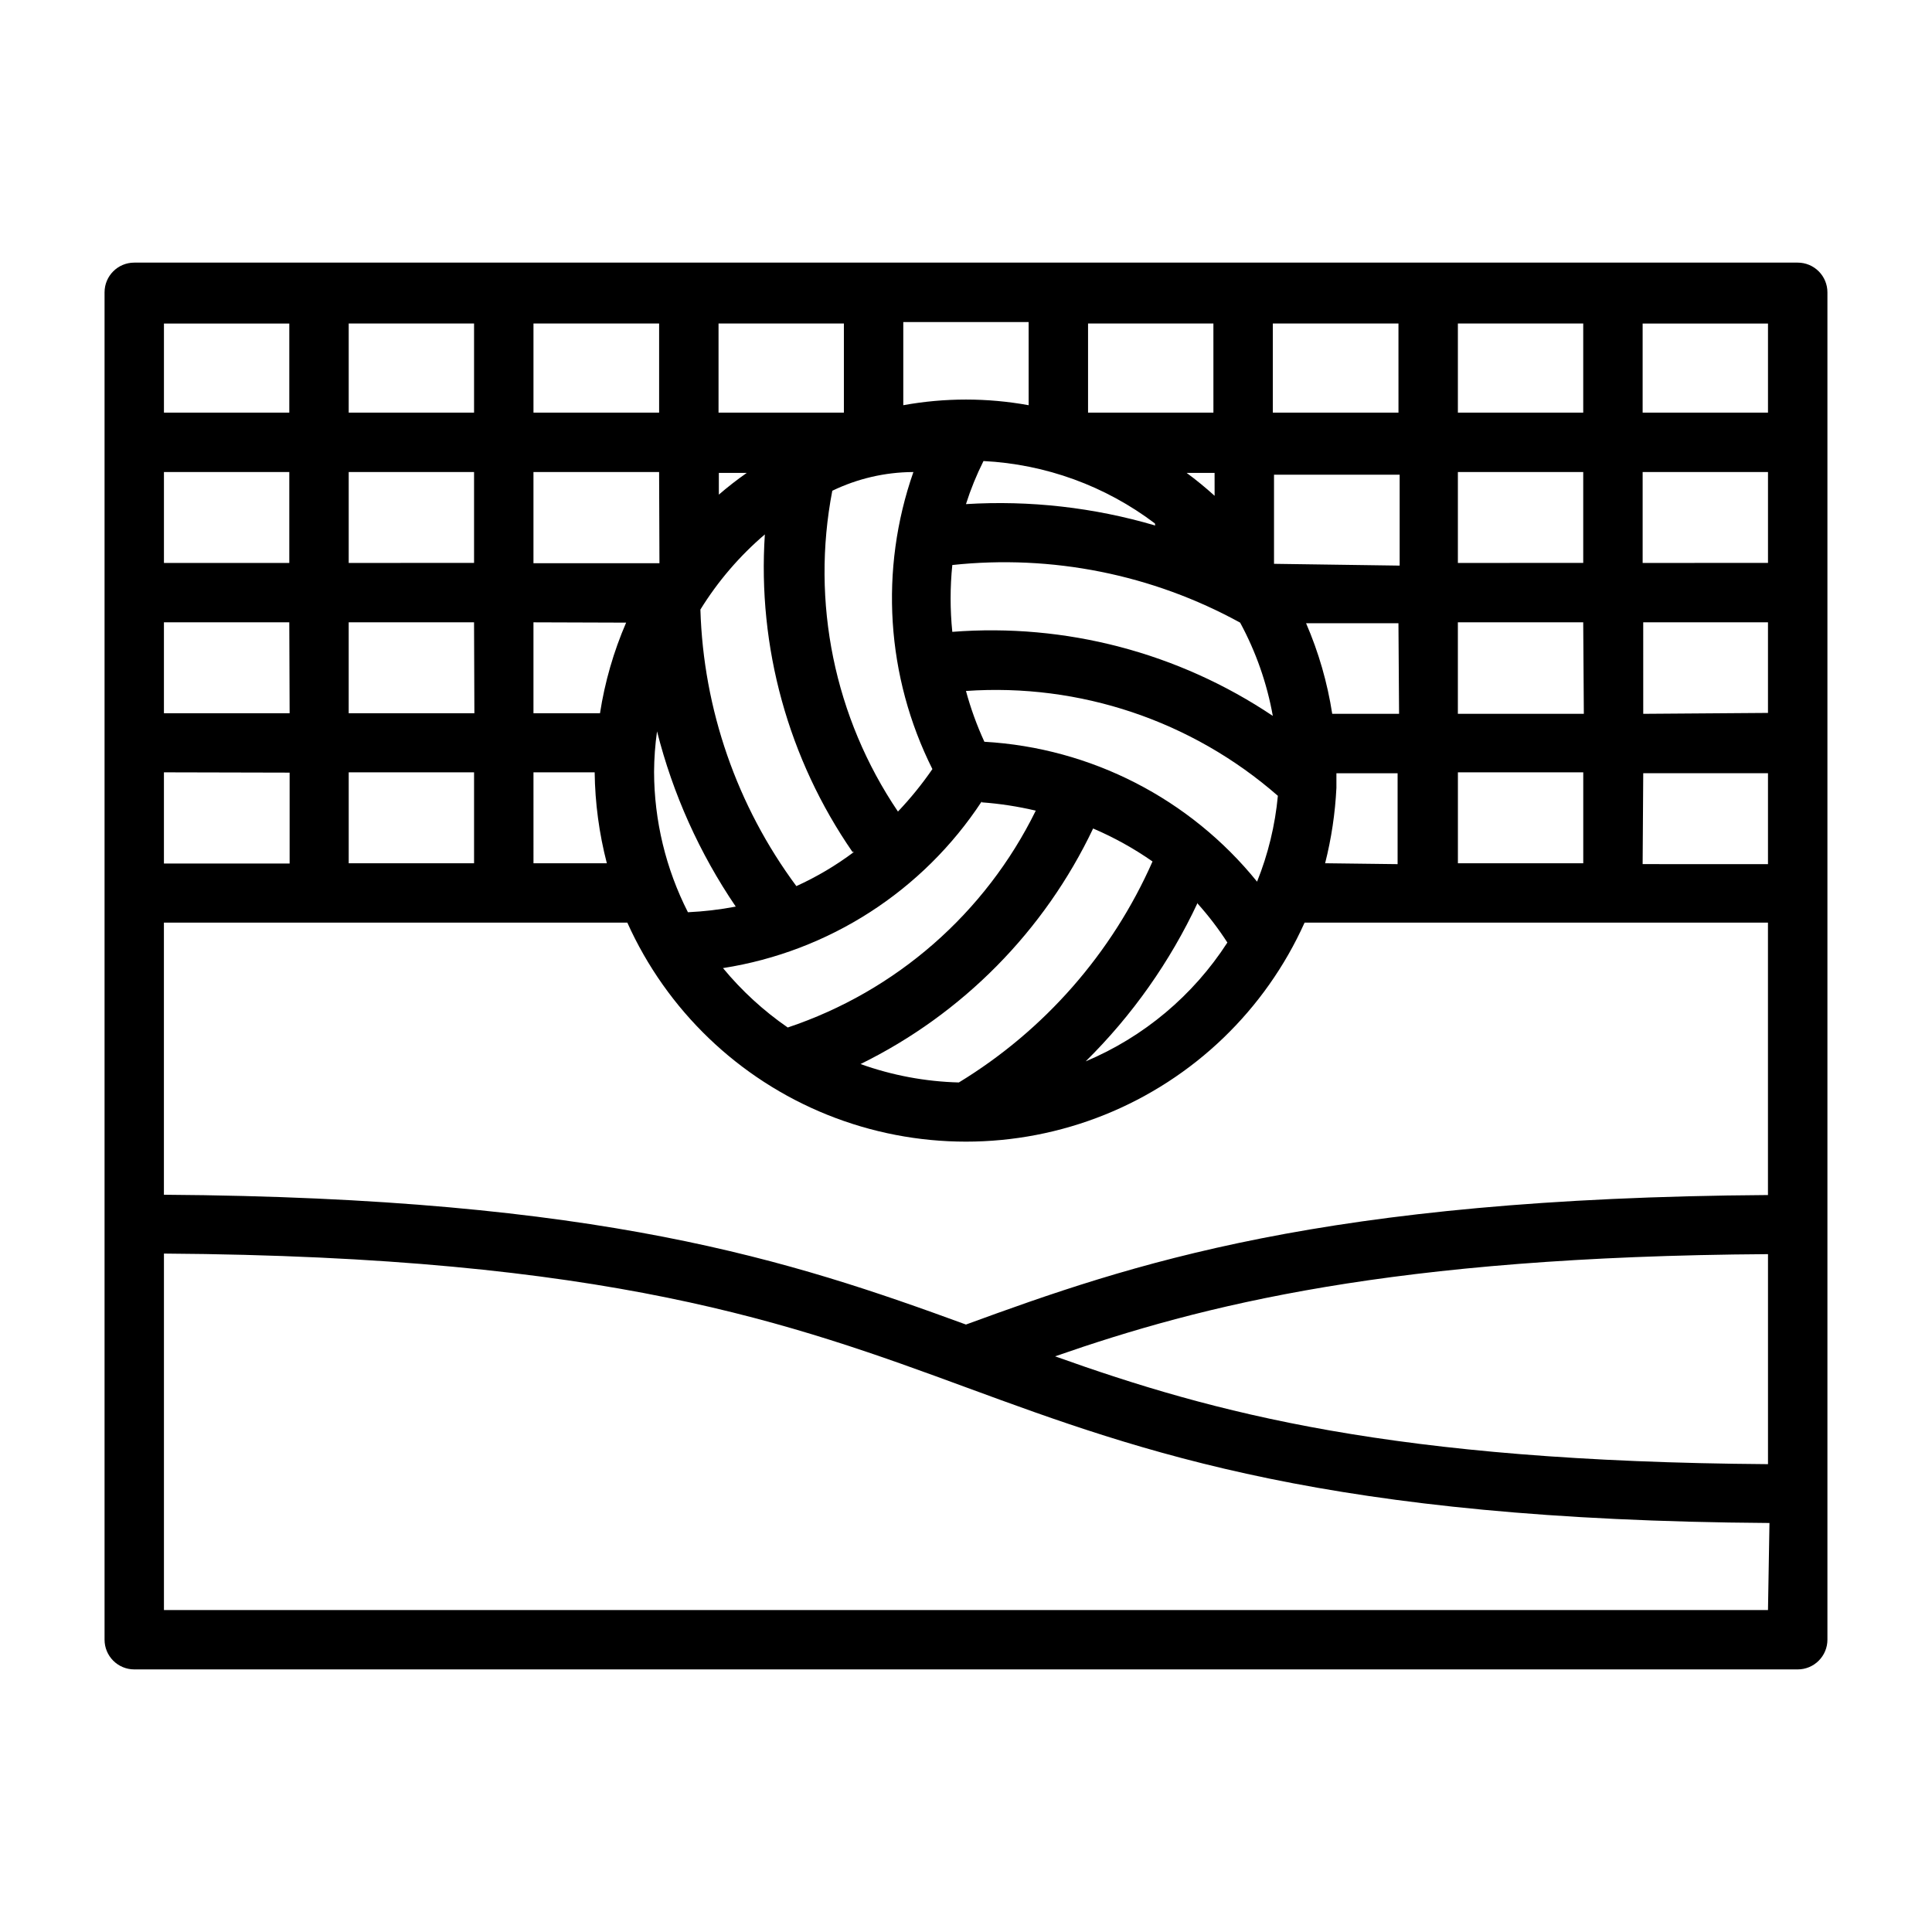
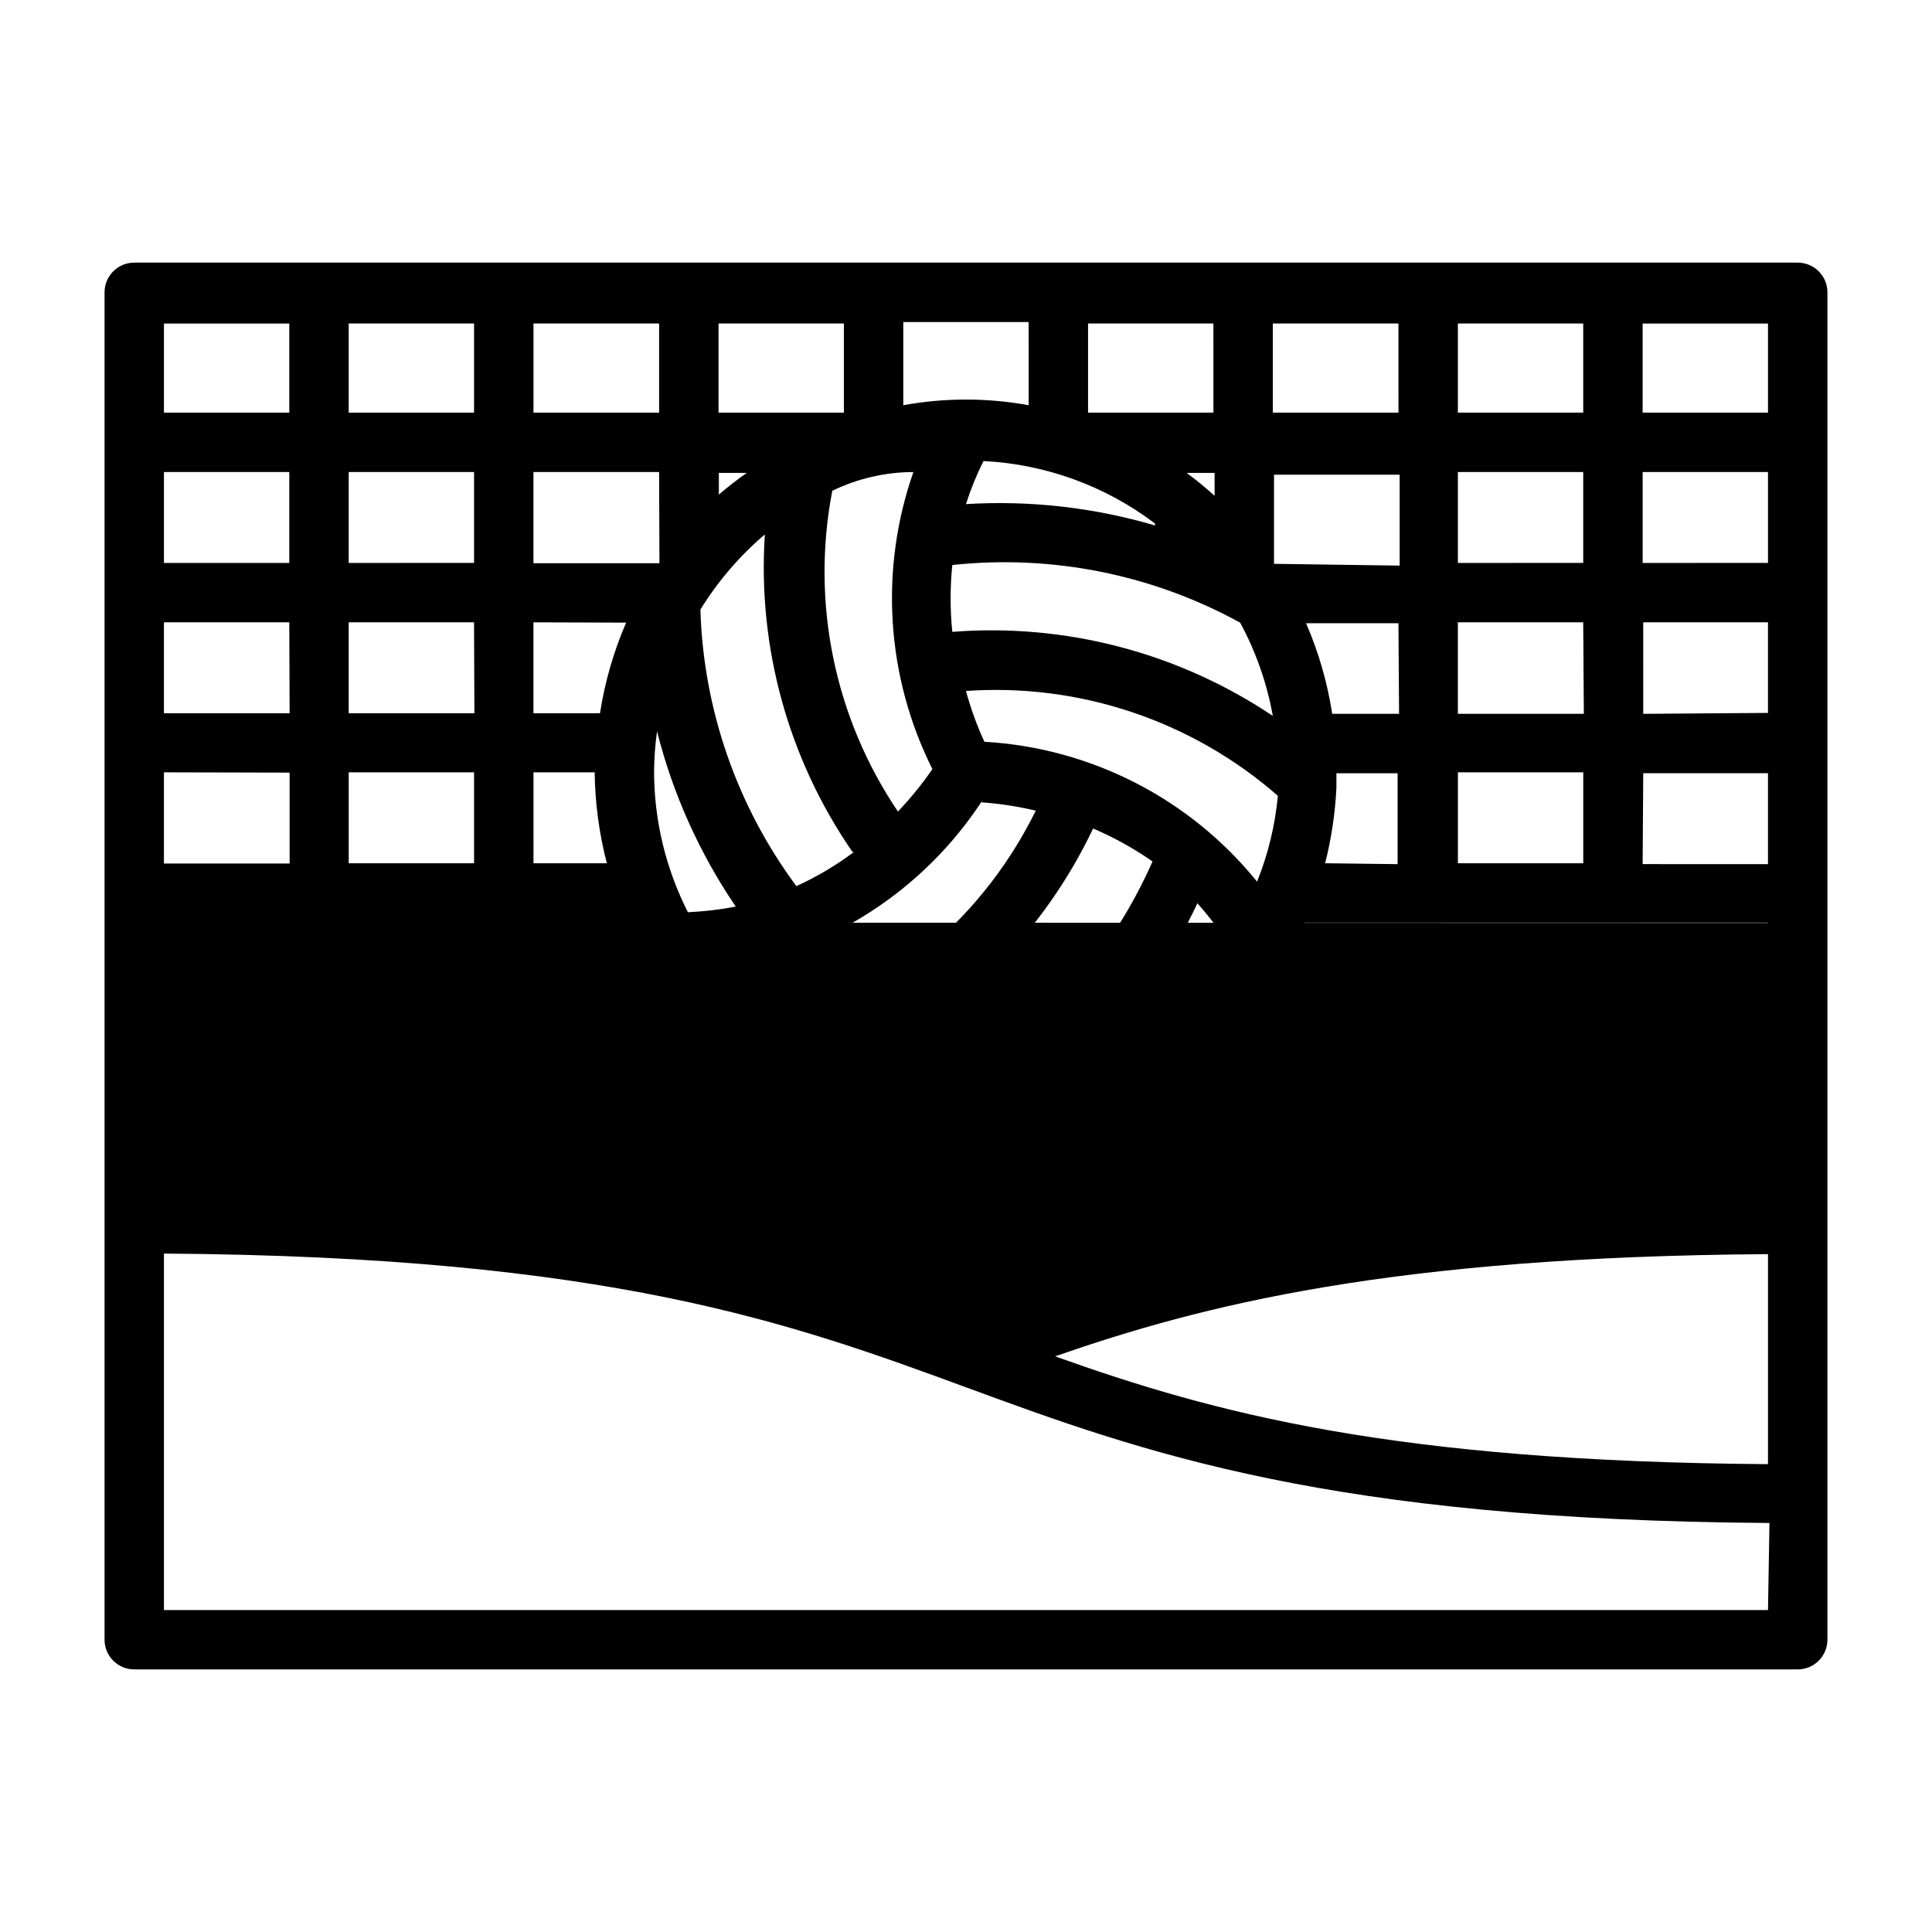
<svg xmlns="http://www.w3.org/2000/svg" fill="#000000" width="800px" height="800px" version="1.1" viewBox="144 144 512 512">
-   <path d="m179.58 586.41h440.83c2.09 0 4.09-0.828 5.566-2.305 1.477-1.477 2.309-3.477 2.309-5.566v-357.07c0-2.086-0.832-4.09-2.309-5.566-1.477-1.477-3.477-2.305-5.566-2.305h-440.83c-4.348 0-7.871 3.523-7.871 7.871v357.07c0 2.09 0.828 4.09 2.305 5.566 1.477 1.477 3.477 2.305 5.566 2.305zm350.78-213.64v-24.09h33.219v24.09zm-35.188 0c1.66-6.547 2.664-13.246 2.992-19.996v-3.856h16.215v24.09zm-123.12 53.215c27-13.258 48.723-35.258 61.637-62.426 5.531 2.367 10.809 5.293 15.742 8.738-10.727 24.305-28.637 44.742-51.324 58.566-8.891-0.234-17.684-1.883-26.055-4.879zm-135.64-53.215v-24.09h33.219v24.09zm48.965-24.09h16.215c0.102 8.133 1.188 16.219 3.227 24.09h-19.441zm191.76 28.969c-17.781-21.996-44.027-35.461-72.266-37.074-1.996-4.348-3.629-8.848-4.879-13.461 30.148-2.106 59.898 7.894 82.656 27.785-0.73 7.812-2.586 15.473-5.512 22.75zm-4.488-68.645c4.188 7.727 7.109 16.07 8.66 24.719-25-16.766-54.926-24.617-84.938-22.277-0.598-5.887-0.598-11.824 0-17.711 26.391-2.832 53.012 2.496 76.277 15.27zm-86.594-39.91h0.004c-9.043 25.84-7.227 54.242 5.035 78.723-2.742 3.984-5.797 7.75-9.129 11.254-16.84-24.91-23.098-55.492-17.398-85.016 6.656-3.215 13.941-4.91 21.332-4.961zm-15.742 100.68c-4.746 3.566-9.867 6.602-15.27 9.055-15.762-21.262-24.637-46.836-25.43-73.289 4.625-7.488 10.387-14.207 17.082-19.918-1.969 29.867 6.215 59.523 23.223 84.152zm-31.328 14.484c-4.188 0.793-8.422 1.293-12.676 1.496-5.871-11.535-8.945-24.289-8.973-37.234 0.023-3.582 0.285-7.16 0.785-10.707 4.188 16.582 11.25 32.301 20.863 46.445zm65.18-27.629c4.824 0.348 9.617 1.086 14.324 2.203-13.352 27.168-37.02 47.863-65.73 57.465-6.418-4.43-12.195-9.727-17.16-15.742 28.066-4.383 52.969-20.422 68.566-44.164zm57.23 26.844h-0.004c2.894 3.223 5.527 6.672 7.875 10.312-9.062 14.035-22.148 25.012-37.551 31.488 12.305-12.148 22.352-26.379 29.676-42.039zm118.08-34.559h33.059v24.09l-33.219-0.004zm0-15.742-0.004-24.25h33.062v24.008zm-15.742 0-33.383-0.004v-24.246h33.219zm-48.965 0-17.715-0.004c-1.277-8.266-3.606-16.332-6.93-24.008h24.48zm-33.141-39.754v-23.617h33.297v24.09zm-15.742-18.027-0.008-0.004c-2.359-2.144-4.828-4.168-7.398-6.059h7.398zm-15.742 7.871h-0.008c-16.262-4.785-33.23-6.703-50.145-5.668 1.246-3.922 2.801-7.738 4.644-11.414 16.453 0.828 32.281 6.586 45.422 16.531zm-115.64-7.871v-6.062h7.398-0.008c-2.59 1.809-5.086 3.754-7.477 5.824zm-15.742 17.871-33.387-0.004v-24.168h33.297zm-8.816 15.742-0.012-0.004c-3.32 7.676-5.648 15.746-6.926 24.012h-17.633v-24.09zm-40.227 24.008h-33.309v-24.09h33.219zm-48.965 0h-33.309v-24.09h33.219zm0 15.742v24.09h-33.309v-24.168zm89.496 39.754c10.426 23.184 29.418 41.43 52.996 50.922 23.578 9.488 49.914 9.488 73.492 0 23.578-9.492 42.566-27.738 52.992-50.922h122.8v72.188c-118.08 0.789-168.86 18.344-212.54 34.32-46.289-16.922-96.672-33.613-212.55-34.398v-72.109zm302.29 87.852v55.656c-99.582-0.707-146.81-13.539-188.93-28.574 38.891-13.539 89.113-26.449 188.93-27.082zm0-183.18-33.219 0.004v-24.09h33.219zm-48.965 0-33.219 0.004v-24.09h33.219zm-33.219-39.832v-23.617h33.219v23.617zm-15.742 0-33.301 0.004v-23.617h33.297zm-49.043 0-33.223 0.004v-23.617h33.219zm-48.965-1.969v0.004c-10.984-1.996-22.238-1.996-33.223 0v-22.043h33.219zm-48.965 1.969-33.219 0.004v-23.617h33.219zm-48.965 0-33.297 0.004v-23.617h33.297zm-49.043 0-33.219 0.004v-23.617h33.219zm0 15.742v24.09l-33.219 0.004v-24.09zm-48.965 24.094h-33.219v-24.09h33.219zm391.87 277.49h-425.09v-94.465c118.08 0.789 166.26 18.422 212.94 35.582s95.801 35.031 212.54 35.816zm0-317.32h-33.219v-23.617h33.219zm-391.87-23.617v23.617h-33.219v-23.617z" />
+   <path d="m179.58 586.41h440.83c2.09 0 4.09-0.828 5.566-2.305 1.477-1.477 2.309-3.477 2.309-5.566v-357.07c0-2.086-0.832-4.09-2.309-5.566-1.477-1.477-3.477-2.305-5.566-2.305h-440.83c-4.348 0-7.871 3.523-7.871 7.871v357.07c0 2.09 0.828 4.09 2.305 5.566 1.477 1.477 3.477 2.305 5.566 2.305zm350.78-213.64v-24.09h33.219v24.09zm-35.188 0c1.66-6.547 2.664-13.246 2.992-19.996v-3.856h16.215v24.09zm-123.12 53.215c27-13.258 48.723-35.258 61.637-62.426 5.531 2.367 10.809 5.293 15.742 8.738-10.727 24.305-28.637 44.742-51.324 58.566-8.891-0.234-17.684-1.883-26.055-4.879zm-135.64-53.215v-24.09h33.219v24.09zm48.965-24.09h16.215c0.102 8.133 1.188 16.219 3.227 24.09h-19.441zm191.76 28.969c-17.781-21.996-44.027-35.461-72.266-37.074-1.996-4.348-3.629-8.848-4.879-13.461 30.148-2.106 59.898 7.894 82.656 27.785-0.73 7.812-2.586 15.473-5.512 22.75zm-4.488-68.645c4.188 7.727 7.109 16.07 8.66 24.719-25-16.766-54.926-24.617-84.938-22.277-0.598-5.887-0.598-11.824 0-17.711 26.391-2.832 53.012 2.496 76.277 15.27zm-86.594-39.91h0.004c-9.043 25.84-7.227 54.242 5.035 78.723-2.742 3.984-5.797 7.75-9.129 11.254-16.84-24.91-23.098-55.492-17.398-85.016 6.656-3.215 13.941-4.91 21.332-4.961zm-15.742 100.68c-4.746 3.566-9.867 6.602-15.27 9.055-15.762-21.262-24.637-46.836-25.43-73.289 4.625-7.488 10.387-14.207 17.082-19.918-1.969 29.867 6.215 59.523 23.223 84.152zm-31.328 14.484c-4.188 0.793-8.422 1.293-12.676 1.496-5.871-11.535-8.945-24.289-8.973-37.234 0.023-3.582 0.285-7.16 0.785-10.707 4.188 16.582 11.25 32.301 20.863 46.445zm65.18-27.629c4.824 0.348 9.617 1.086 14.324 2.203-13.352 27.168-37.02 47.863-65.73 57.465-6.418-4.43-12.195-9.727-17.16-15.742 28.066-4.383 52.969-20.422 68.566-44.164zm57.23 26.844h-0.004c2.894 3.223 5.527 6.672 7.875 10.312-9.062 14.035-22.148 25.012-37.551 31.488 12.305-12.148 22.352-26.379 29.676-42.039zm118.08-34.559h33.059v24.09l-33.219-0.004zm0-15.742-0.004-24.25h33.062v24.008zm-15.742 0-33.383-0.004v-24.246h33.219zm-48.965 0-17.715-0.004c-1.277-8.266-3.606-16.332-6.93-24.008h24.48zm-33.141-39.754v-23.617h33.297v24.09zm-15.742-18.027-0.008-0.004c-2.359-2.144-4.828-4.168-7.398-6.059h7.398zm-15.742 7.871h-0.008c-16.262-4.785-33.23-6.703-50.145-5.668 1.246-3.922 2.801-7.738 4.644-11.414 16.453 0.828 32.281 6.586 45.422 16.531zm-115.64-7.871v-6.062h7.398-0.008c-2.59 1.809-5.086 3.754-7.477 5.824zm-15.742 17.871-33.387-0.004v-24.168h33.297zm-8.816 15.742-0.012-0.004c-3.32 7.676-5.648 15.746-6.926 24.012h-17.633v-24.09zm-40.227 24.008h-33.309v-24.09h33.219zm-48.965 0h-33.309v-24.09h33.219zm0 15.742v24.09h-33.309v-24.168zm89.496 39.754c10.426 23.184 29.418 41.43 52.996 50.922 23.578 9.488 49.914 9.488 73.492 0 23.578-9.492 42.566-27.738 52.992-50.922h122.8v72.188v-72.109zm302.29 87.852v55.656c-99.582-0.707-146.81-13.539-188.93-28.574 38.891-13.539 89.113-26.449 188.93-27.082zm0-183.18-33.219 0.004v-24.09h33.219zm-48.965 0-33.219 0.004v-24.09h33.219zm-33.219-39.832v-23.617h33.219v23.617zm-15.742 0-33.301 0.004v-23.617h33.297zm-49.043 0-33.223 0.004v-23.617h33.219zm-48.965-1.969v0.004c-10.984-1.996-22.238-1.996-33.223 0v-22.043h33.219zm-48.965 1.969-33.219 0.004v-23.617h33.219zm-48.965 0-33.297 0.004v-23.617h33.297zm-49.043 0-33.219 0.004v-23.617h33.219zm0 15.742v24.09l-33.219 0.004v-24.09zm-48.965 24.094h-33.219v-24.09h33.219zm391.87 277.49h-425.09v-94.465c118.08 0.789 166.26 18.422 212.94 35.582s95.801 35.031 212.54 35.816zm0-317.32h-33.219v-23.617h33.219zm-391.87-23.617v23.617h-33.219v-23.617z" />
</svg>